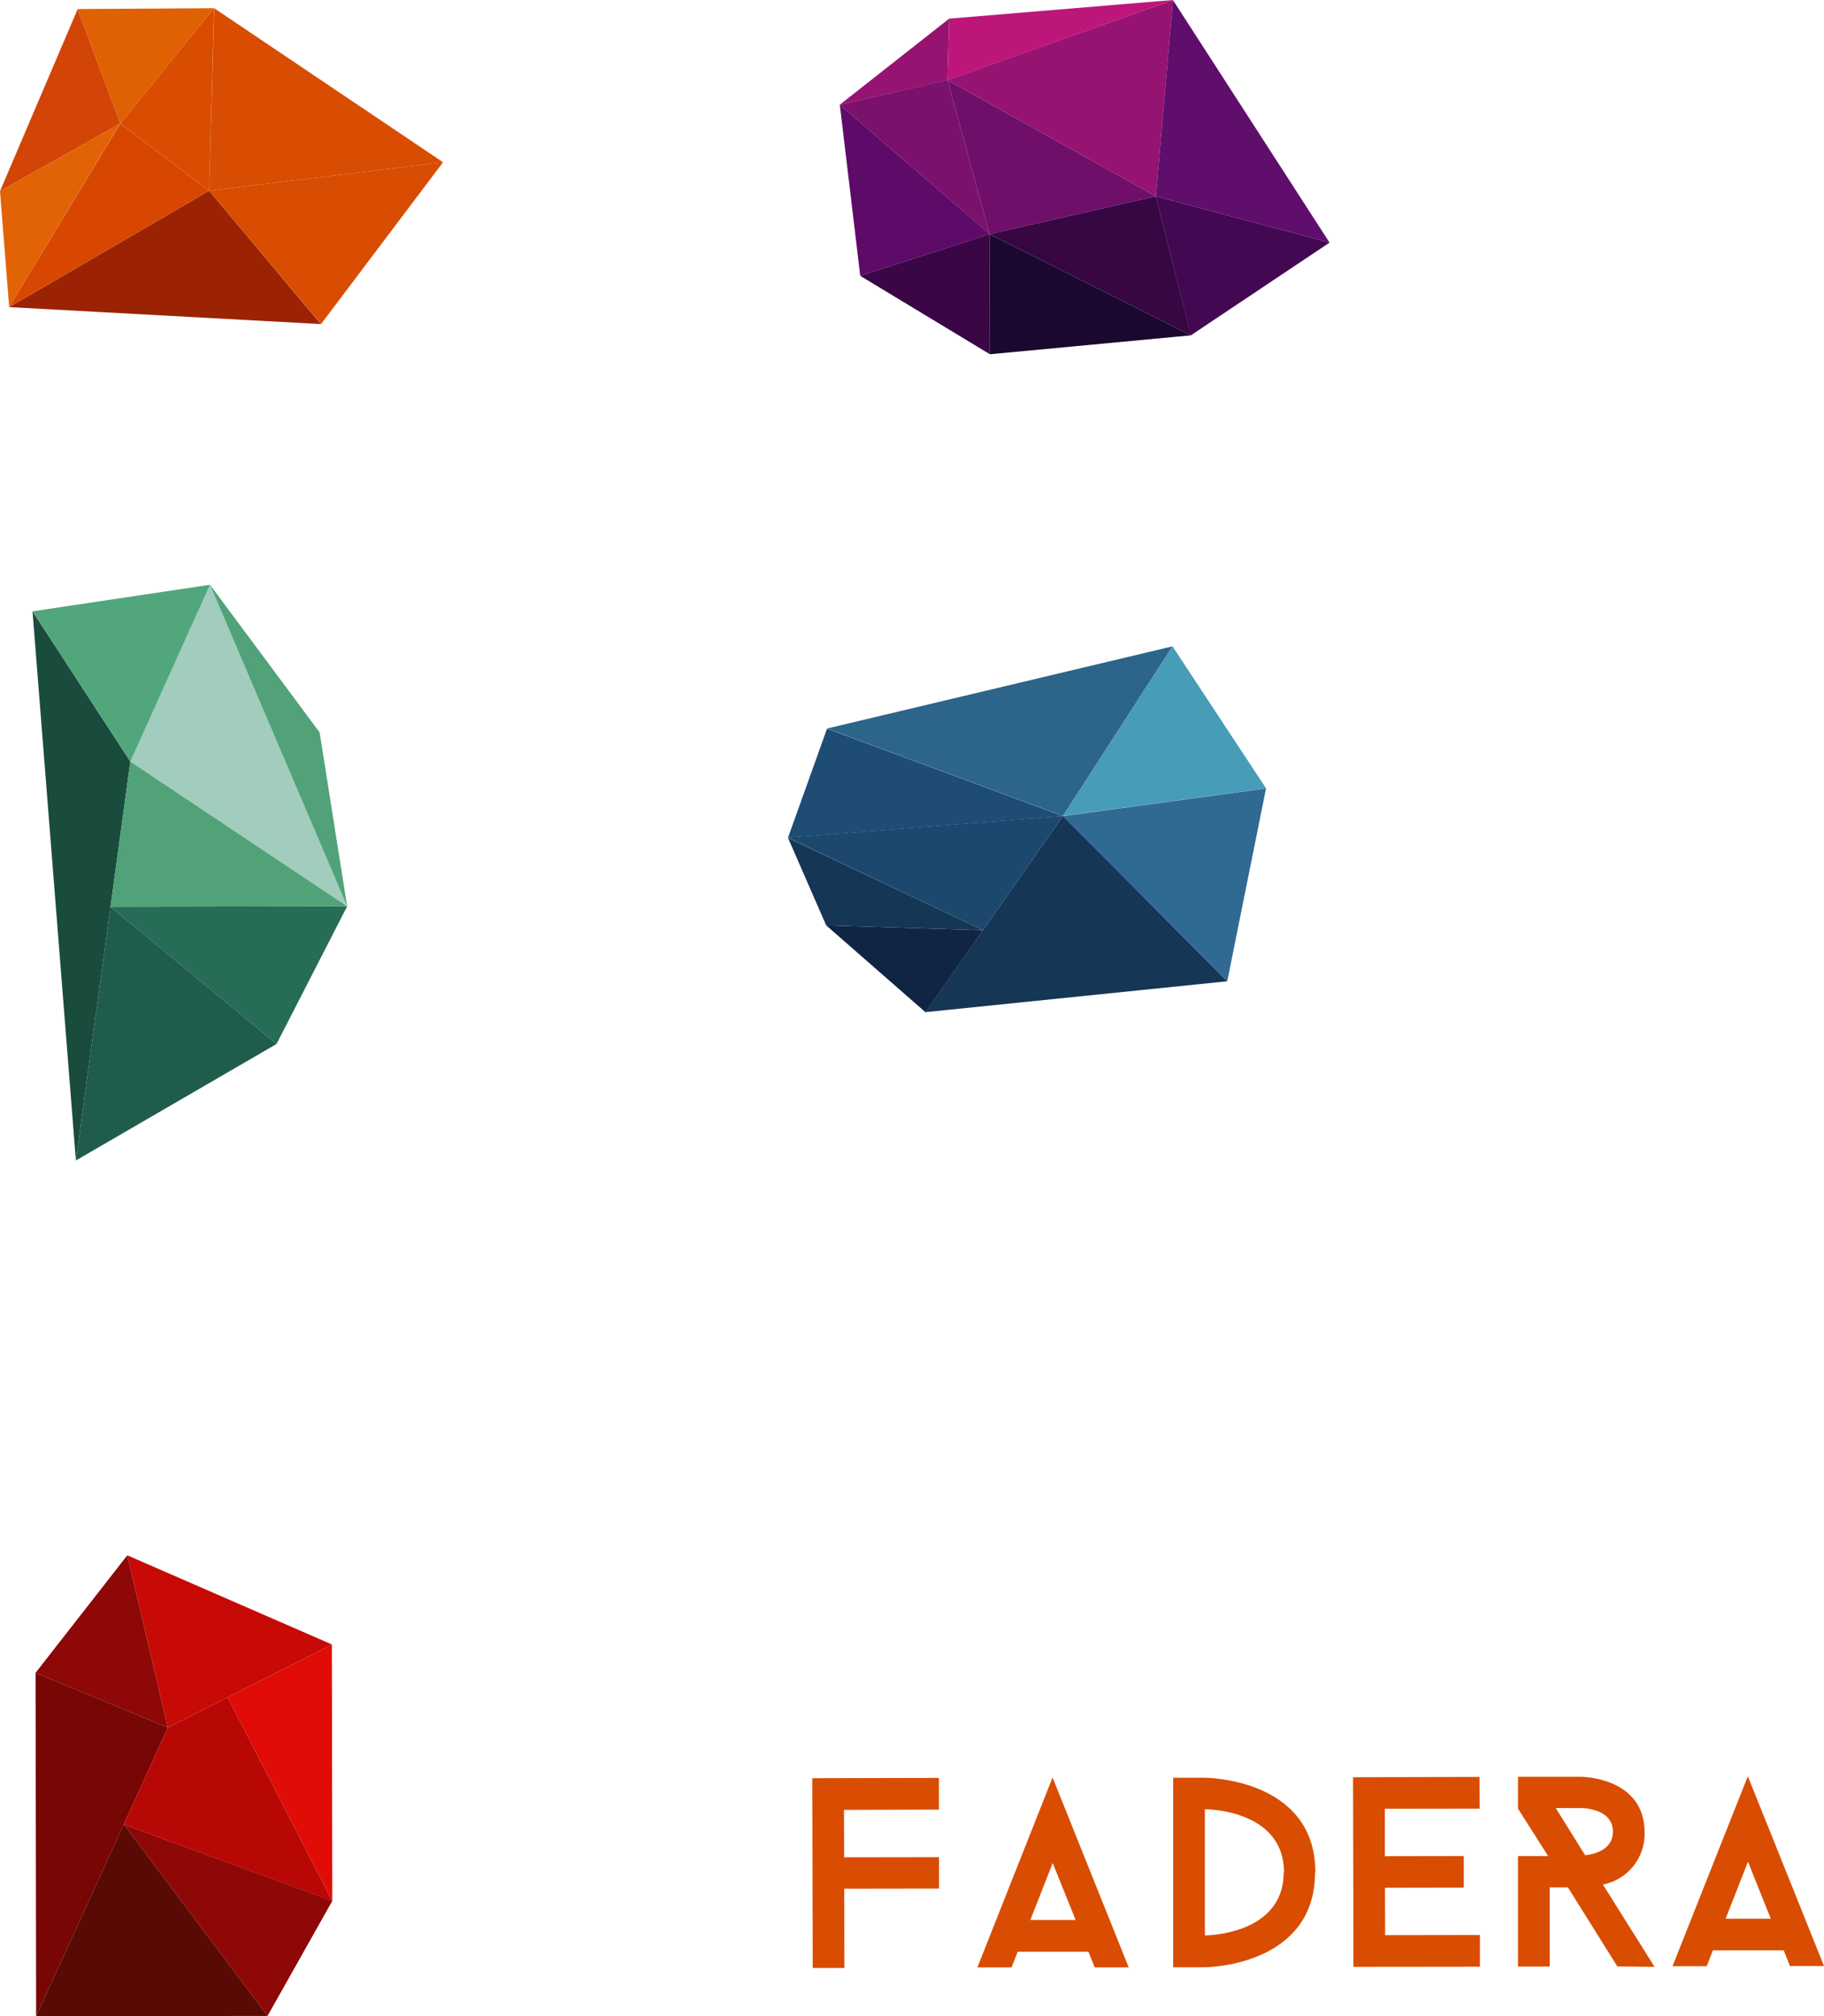
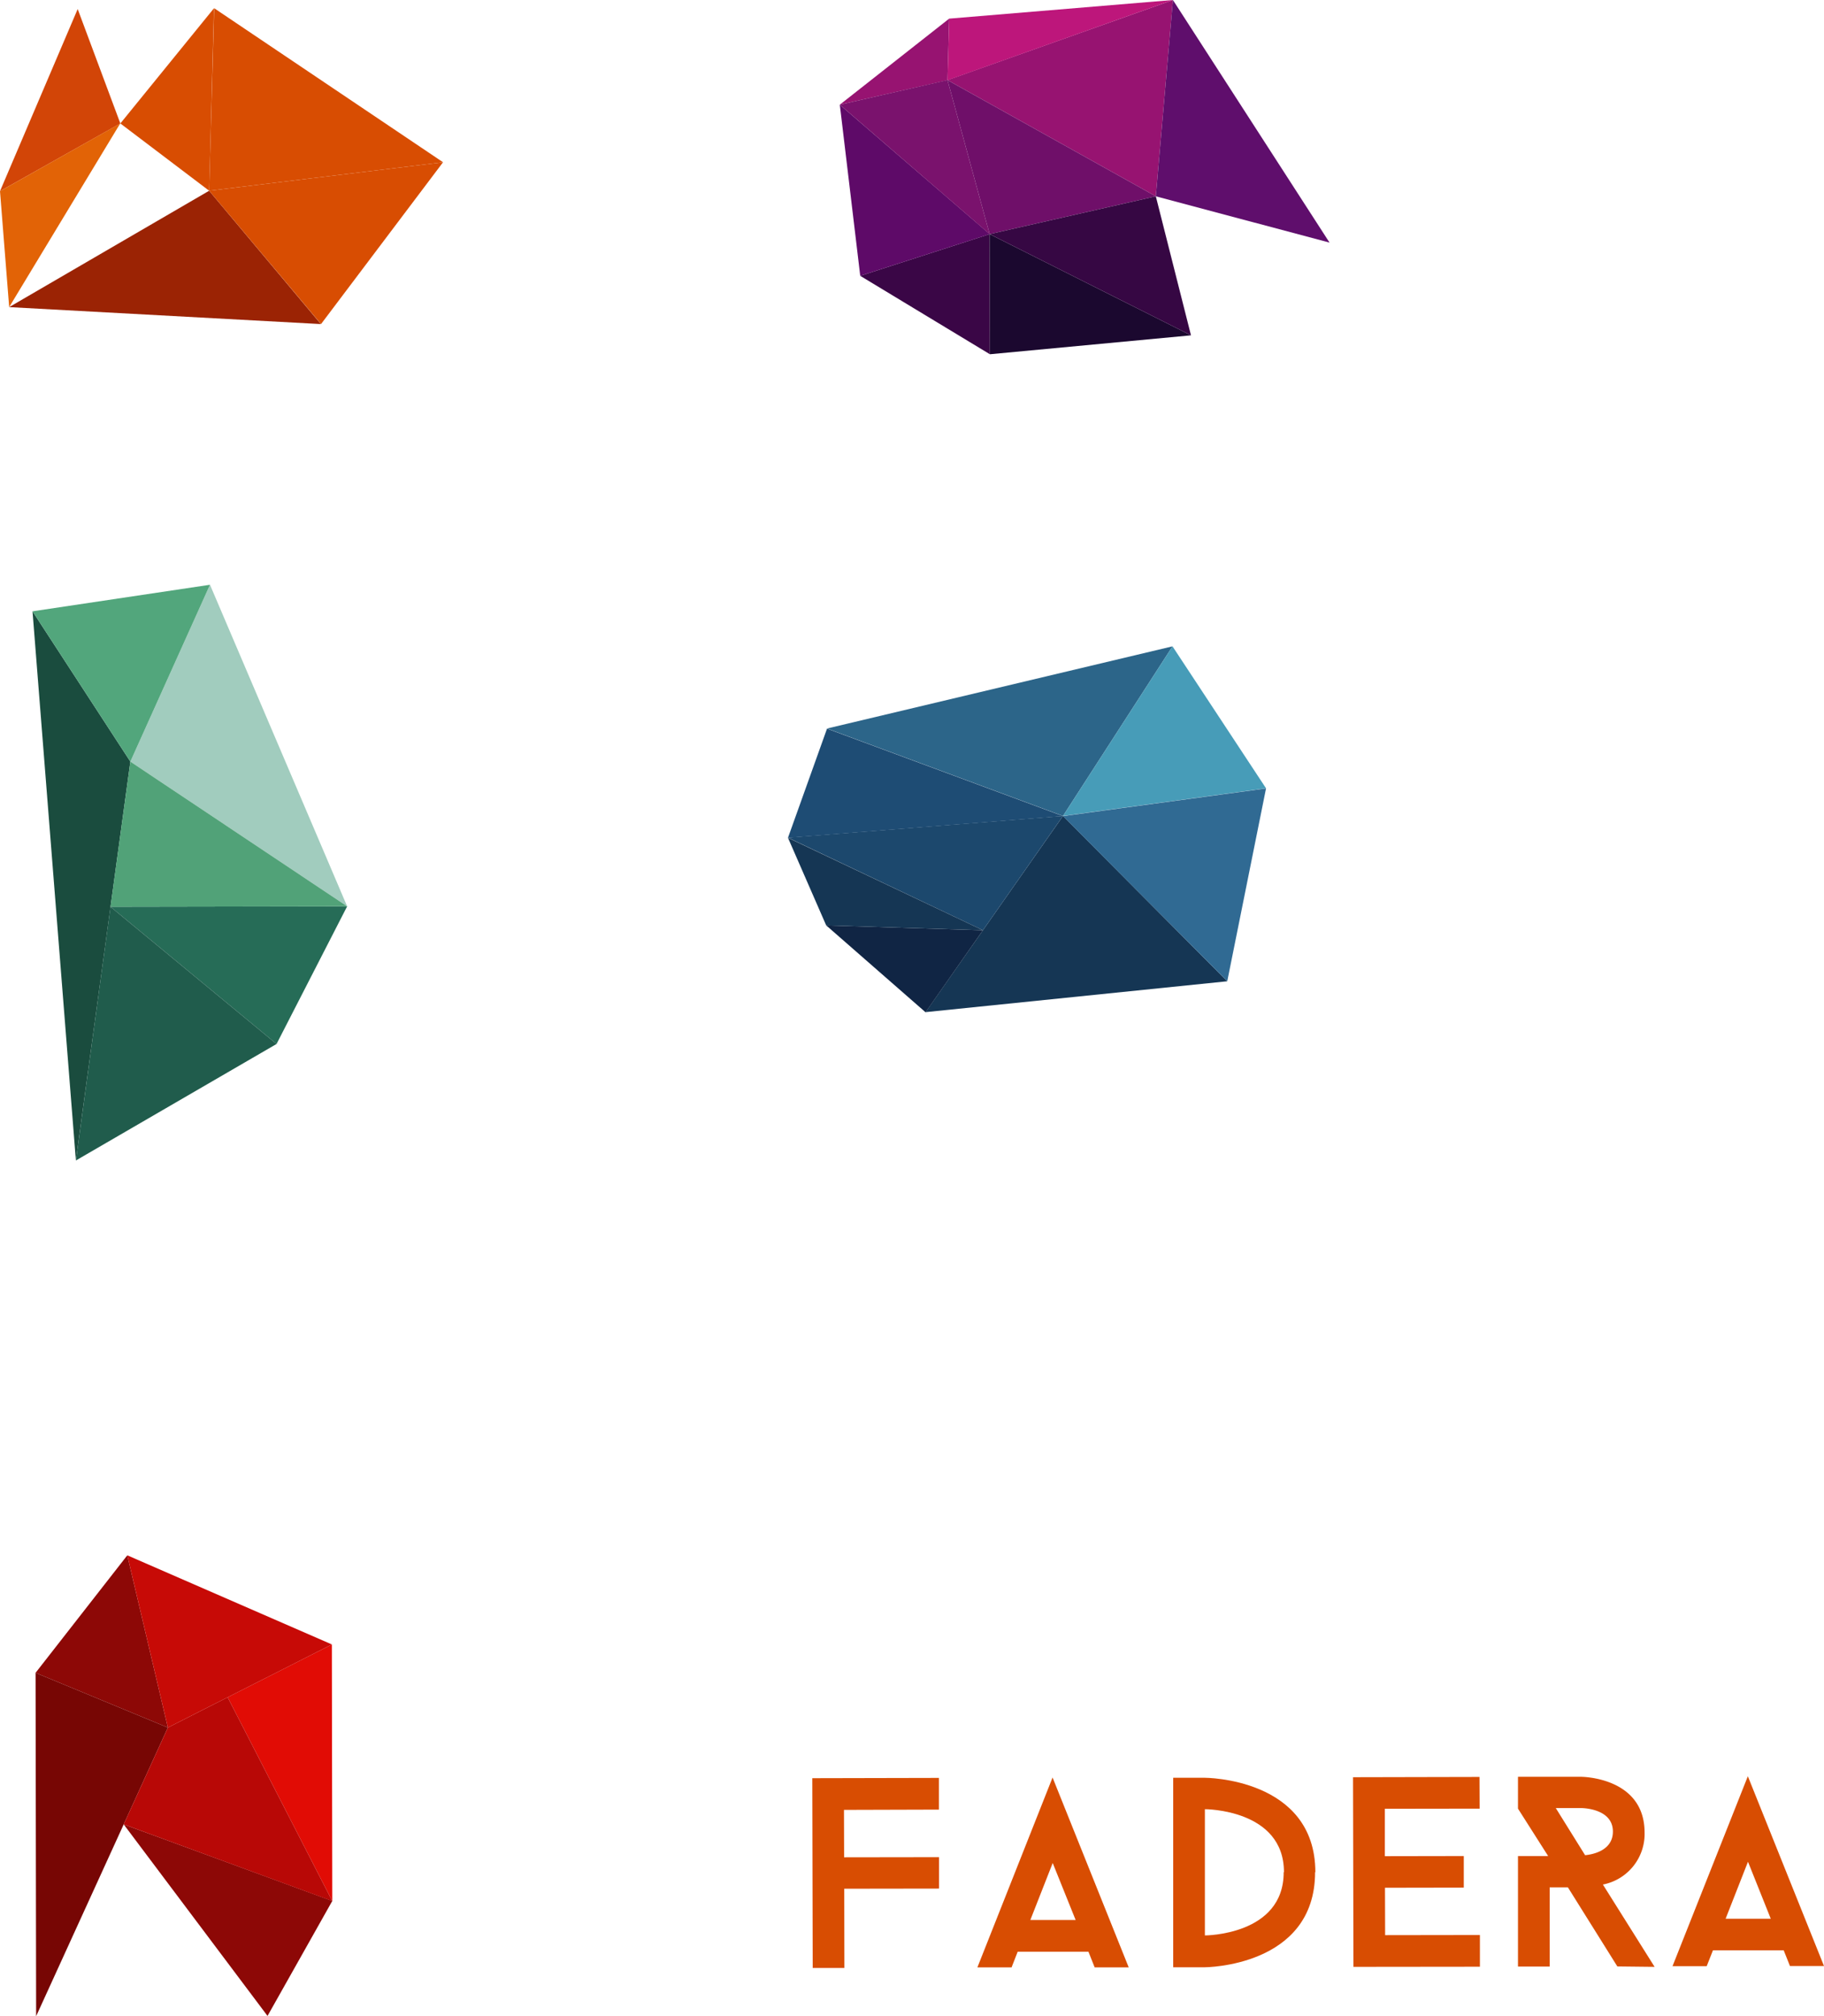
<svg xmlns="http://www.w3.org/2000/svg" viewBox="0 0 131.25 145.02">
  <defs>
    <style>.cls-1{fill:#971371;}.cls-2{fill:#3a0646;}.cls-3{fill:#5e0a68;}.cls-4{fill:#7a126d;}.cls-5{fill:#6f0f69;}.cls-6{fill:#1b082f;}.cls-7{fill:#440752;}.cls-8{fill:#5f0e6c;}.cls-9{fill:#360743;}.cls-10{fill:#bd167b;}.cls-11{fill:#1a4c3e;}.cls-12{fill:#a1ccbe;}.cls-13{fill:#51a278;}.cls-14{fill:#266c57;}.cls-15{fill:#205c4c;}.cls-16{fill:#52a67c;}.cls-17{fill:#d24507;}.cls-18{fill:#e26306;}.cls-19{fill:#9b2304;}.cls-20{fill:#d84d02;}.cls-21{fill:#e06103;}.cls-22{fill:#d84702;}.cls-23{fill:#2c6589;}.cls-24{fill:#153654;}.cls-25{fill:#479cb8;}.cls-26{fill:#306a93;}.cls-27{fill:#1c486d;}.cls-28{fill:#1e4c74;}.cls-29{fill:#102544;}.cls-30{fill:#8d0806;}.cls-31{fill:#770604;}.cls-32{fill:#590a04;}.cls-33{fill:#e10c05;}.cls-34{fill:#b80806;}.cls-35{fill:#c70a06;}</style>
  </defs>
  <title>logo-eng</title>
  <g id="Layer_2" data-name="Layer 2">
    <g id="Layer_1-2" data-name="Layer 1">
      <polygon class="cls-1" points="84.4 0 83.17 14.12 68.18 5.76 84.4 0" />
      <polygon class="cls-1" points="68.3 1.34 68.18 5.77 60.43 7.53 68.3 1.34" />
      <polygon class="cls-2" points="71.23 25.48 71.21 16.84 61.9 19.84 71.23 25.48" />
      <polygon class="cls-3" points="60.43 7.53 71.22 16.84 61.9 19.84 60.43 7.53" />
      <polygon class="cls-4" points="68.18 5.76 71.21 16.84 60.43 7.53 68.18 5.76" />
      <polygon class="cls-5" points="83.17 14.12 71.21 16.84 68.18 5.76 83.17 14.12" />
      <polygon class="cls-6" points="85.7 24.12 71.21 16.84 71.23 25.48 85.7 24.12" />
-       <polygon class="cls-7" points="95.67 17.45 83.17 14.12 85.69 24.12 95.67 17.45" />
      <polygon class="cls-8" points="84.4 0 95.67 17.45 83.17 14.12 84.4 0" />
      <polygon class="cls-9" points="85.7 24.12 83.17 14.12 71.21 16.84 85.7 24.12" />
      <polygon class="cls-10" points="68.3 1.34 68.18 5.77 84.4 0 68.3 1.34" />
      <polygon class="cls-11" points="9.38 54.78 2.34 43.97 5.46 83.47 9.38 54.78" />
      <polygon class="cls-12" points="15.11 42.06 9.38 54.78 24.98 65.19 15.11 42.06" />
-       <polygon class="cls-13" points="23 52.68 15.11 42.06 24.98 65.19 23 52.68" />
      <polygon class="cls-14" points="19.9 75.09 7.95 65.22 24.98 65.19 19.9 75.09" />
      <polygon class="cls-15" points="5.46 83.47 7.95 65.22 19.9 75.09 5.46 83.47" />
      <polygon class="cls-16" points="2.34 43.97 15.11 42.06 9.38 54.78 2.34 43.97" />
      <polygon class="cls-13" points="24.98 65.19 9.38 54.78 7.95 65.22 24.98 65.19" />
      <polygon class="cls-17" points="8.66 8.88 5.59 0.65 0 13.75 8.66 8.88" />
      <polygon class="cls-18" points="0.66 22.09 8.65 8.88 0 13.75 0.66 22.09" />
      <polygon class="cls-19" points="23.09 23.31 15.05 13.72 0.66 22.09 23.09 23.31" />
      <polygon class="cls-20" points="31.88 11.67 15.05 13.72 23.1 23.31 31.88 11.67" />
-       <polygon class="cls-21" points="15.4 0.59 8.66 8.88 5.59 0.65 15.4 0.59" />
-       <polygon class="cls-22" points="15.05 13.72 8.66 8.88 0.66 22.09 15.05 13.72" />
      <polygon class="cls-20" points="15.4 0.59 15.05 13.72 8.66 8.88 15.4 0.59" />
      <polygon class="cls-20" points="31.88 11.67 15.41 0.59 15.05 13.72 31.88 11.67" />
      <polygon class="cls-23" points="76.49 58.69 84.37 46.49 59.51 52.4 76.49 58.69" />
      <polygon class="cls-24" points="76.49 58.69 66.6 72.8 88.31 70.58 76.49 58.69" />
      <polygon class="cls-25" points="76.49 58.69 91.1 56.7 84.37 46.49 76.49 58.69" />
      <polygon class="cls-26" points="88.31 70.58 91.1 56.71 76.49 58.7 88.31 70.58" />
      <polygon class="cls-27" points="76.49 58.69 56.7 60.25 70.73 66.91 76.49 58.69" />
      <polygon class="cls-28" points="59.51 52.41 56.7 60.26 76.49 58.7 59.51 52.41" />
      <polygon class="cls-29" points="59.45 66.56 70.73 66.91 66.6 72.81 59.45 66.56" />
      <polygon class="cls-24" points="56.7 60.26 70.73 66.91 59.45 66.56 56.7 60.26" />
      <polygon class="cls-30" points="12.08 124.26 9.16 111.87 2.56 120.32 12.08 124.26" />
      <polygon class="cls-31" points="2.6 145.02 12.08 124.26 2.56 120.32 2.6 145.02" />
      <polygon class="cls-30" points="19.25 145 8.9 131.22 23.91 136.73 19.25 145" />
-       <polygon class="cls-32" points="2.6 145.02 8.9 131.22 19.25 145 2.6 145.02" />
      <polygon class="cls-33" points="23.91 136.74 16.38 122.08 23.88 118.28 23.91 136.74" />
      <polygon class="cls-34" points="8.9 131.22 12.08 124.26 16.38 122.08 23.91 136.74 8.9 131.22" />
      <polygon class="cls-35" points="9.16 111.87 12.08 124.26 23.88 118.28 9.16 111.87" />
      <polygon class="cls-20" points="60.73 130.18 60.74 133.59 67.57 133.58 67.57 135.84 60.75 135.85 60.76 141.55 58.48 141.55 58.45 127.9 67.56 127.88 67.56 130.16 60.73 130.18" />
      <path class="cls-20" d="M81.22,141.51H78.77l-.45-1.13H73.23l-.44,1.13H70.33l5.41-13.66ZM77.4,138.1,75.75,134l-1.61,4.1Z" />
      <path class="cls-20" d="M94.63,134.66c0,6.82-7.93,6.84-7.93,6.84H84.42l0-13.63h2.28s7.94,0,7.95,6.79m-2.26,0c0-4.54-5.69-4.53-5.69-4.53l0,9.08s5.68,0,5.67-4.55" />
      <polygon class="cls-20" points="99.65 130.1 99.65 133.51 105.33 133.5 105.33 135.77 99.66 135.78 99.67 139.19 106.49 139.18 106.49 141.46 97.39 141.47 97.36 127.83 106.46 127.81 106.47 130.09 99.65 130.1" />
      <path class="cls-20" d="M116.38,141.44l-3.56-5.69h-1.31v5.7h-2.28l0-7.95h2.17l-2.17-3.41V127.8h4.54s4.56,0,4.57,4a3.71,3.71,0,0,1-3,3.75l3.72,5.92Zm-2.32-8c.61-.06,2-.36,2-1.7,0-1.7-2.28-1.69-2.28-1.69h-1.83Z" />
      <path class="cls-20" d="M131.25,141.41H128.8l-.45-1.13h-5.09l-.45,1.14h-2.46l5.42-13.66Zm-3.83-3.4-1.64-4.1-1.61,4.1Z" />
    </g>
  </g>
</svg>